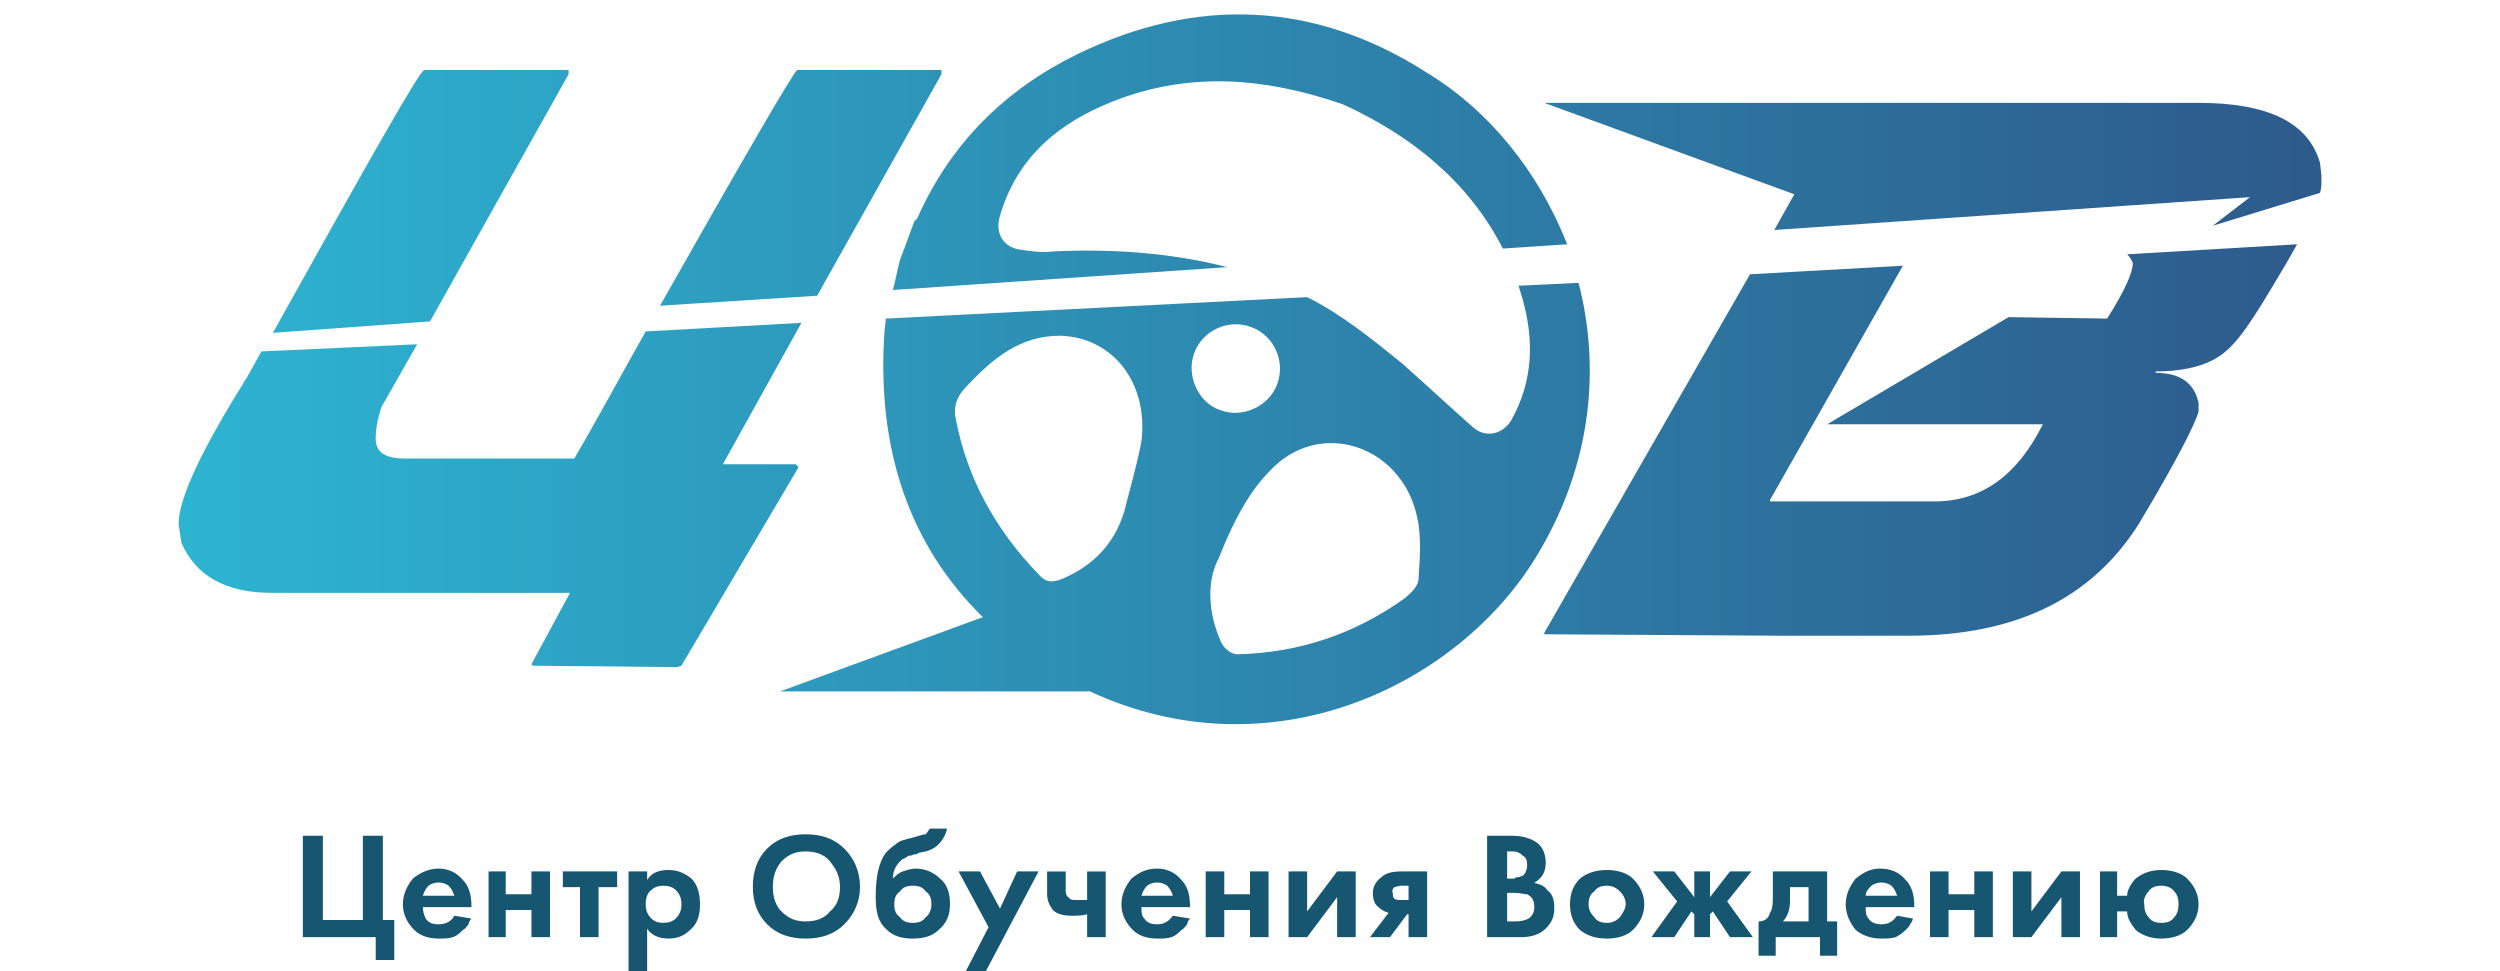
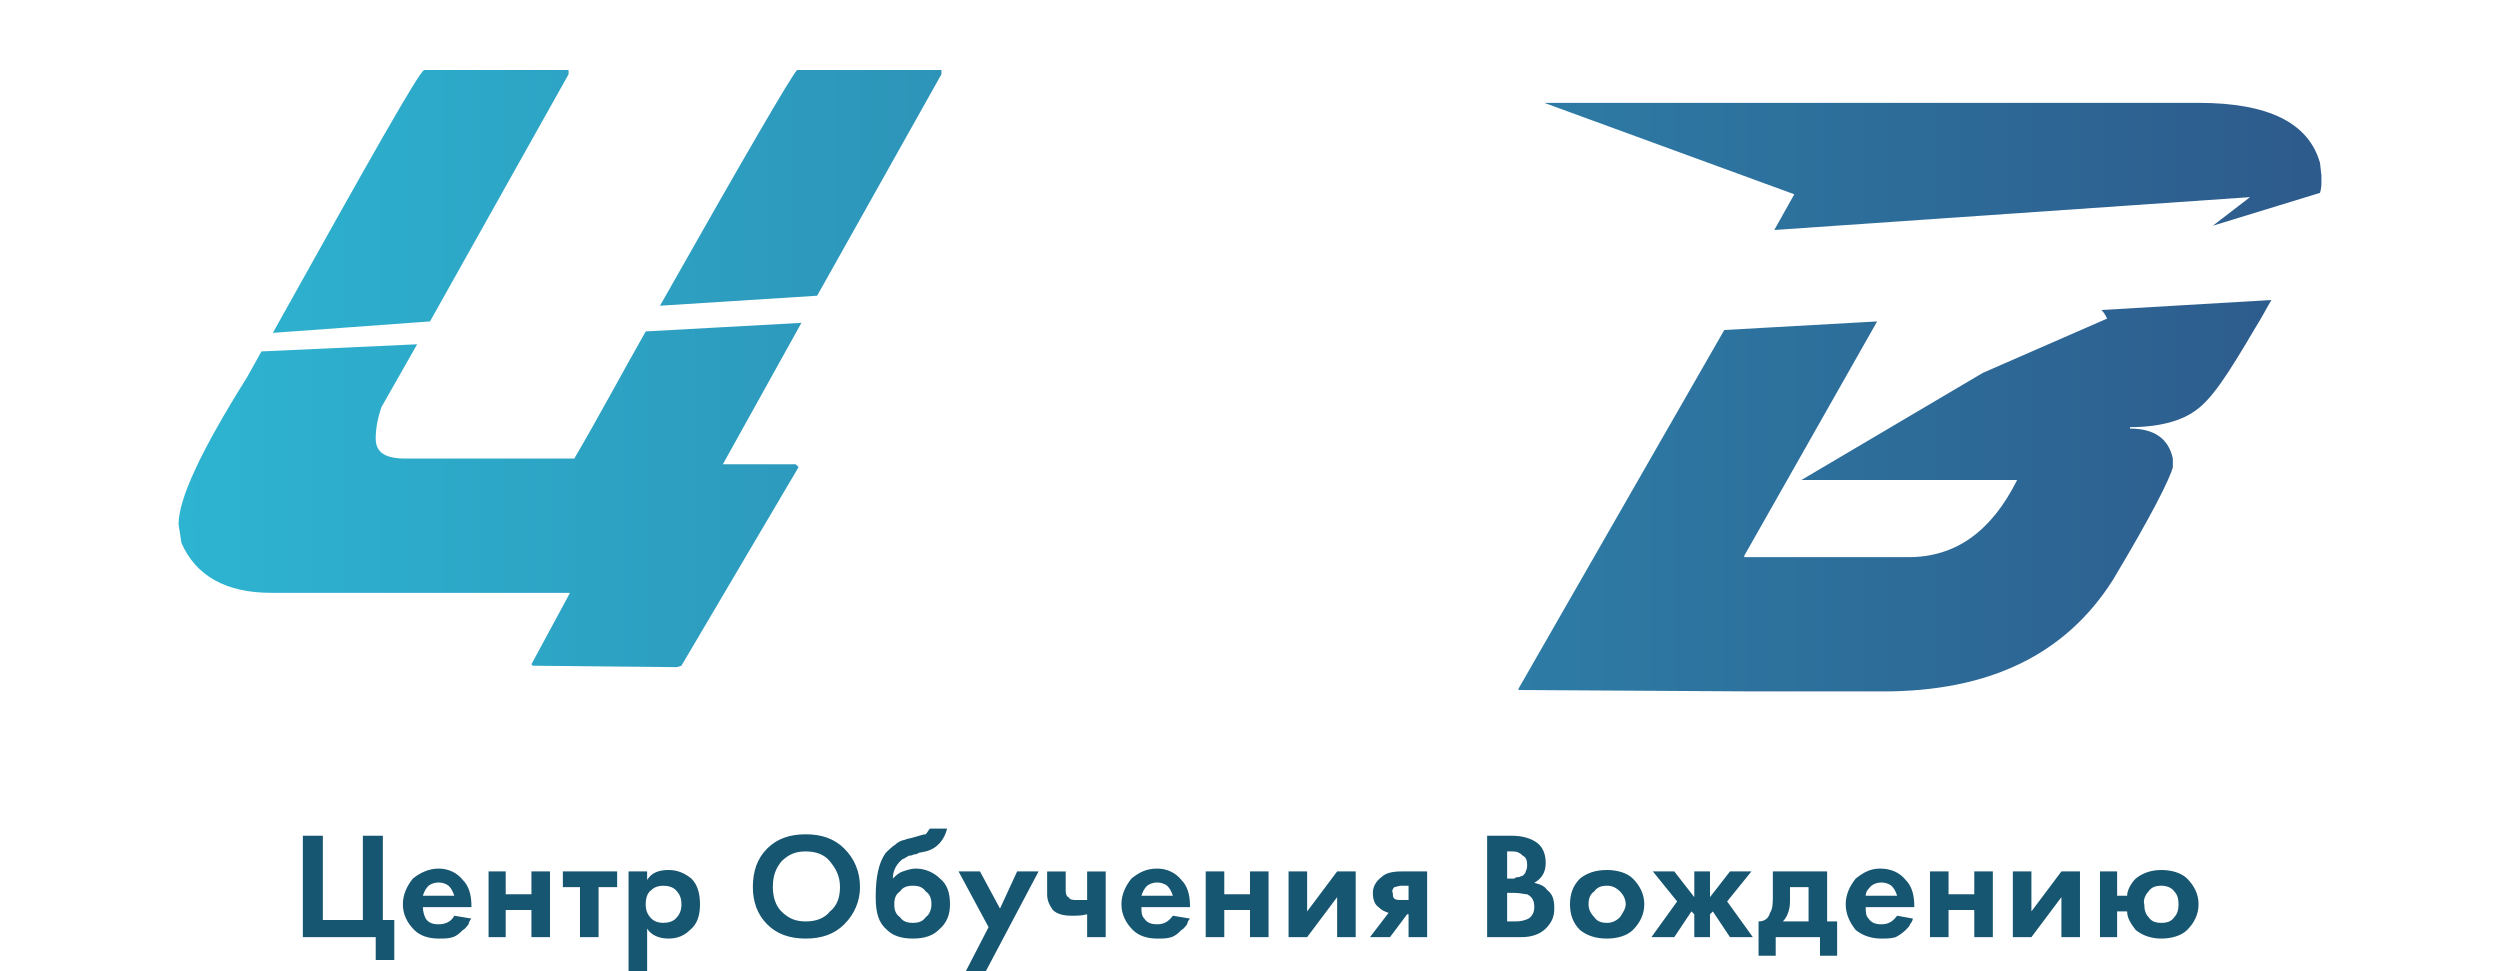
<svg xmlns="http://www.w3.org/2000/svg" viewBox="0 0 175 68" fill="none">
  <defs>
    <linearGradient id="Gradient-0" x1="-12" y1="36.5" x2="162.4" y2="36.5" gradientUnits="userSpaceOnUse">
      <stop offset="0" stop-color="#2db4d1" />
      <stop offset=".5" stop-color="#2d87ae" />
      <stop offset="1" stop-color="#2d5b8c" />
    </linearGradient>
    <linearGradient id="Gradient-1" x1=".2" y1="35.2" x2="149" y2="35.2" gradientUnits="userSpaceOnUse">
      <stop offset="0" stop-color="#2db4d1" />
      <stop offset="1" stop-color="#2d5b8c" />
    </linearGradient>
  </defs>
  <style> @keyframes a0_t { 0% { transform: translate(74.1px,24.8px) rotate(0deg) translate(-74.1px,-24.8px); } 14.286% { transform: translate(74.1px,24.8px) rotate(0deg) translate(-74.1px,-24.8px); animation-timing-function: cubic-bezier(.5,0,.5,1); } 28.571% { transform: translate(74.1px,24.8px) rotate(-30deg) translate(-74.1px,-24.8px); animation-timing-function: cubic-bezier(.5,0,.5,1); } 57.143% { transform: translate(74.1px,24.8px) rotate(30deg) translate(-74.1px,-24.8px); animation-timing-function: cubic-bezier(.5,0,.5,1); } 71.428% { transform: translate(74.1px,24.8px) rotate(0deg) translate(-74.1px,-24.8px); } 100% { transform: translate(74.1px,24.8px) rotate(0deg) translate(-74.1px,-24.8px); } } </style>
  <path d="M21.2 65.6v-7.1h1.4v5.9h2.8v-5.9h1.4v5.9h.8v2.8h-1.3v-1.6h-5.1Zm10.6-1.5l1.2 .2c-0.1 .1-0.2 .3-0.2 .4c-0.1 .1-0.2 .3-0.4 .4c-0.2 .2-0.4 .4-0.7 .5c-0.3 .1-0.6 .1-1 .1c-0.7 0-1.3-0.2-1.7-0.6c-0.5-0.5-0.8-1.1-0.8-1.8c0-0.7 .3-1.3 .7-1.8c.5-0.4 1.1-0.7 1.8-0.7c.7 0 1.3 .3 1.7 .8c.4 .4 .6 1 .6 1.8v.1h-3.4c0 .3 .1 .6 .2 .8c.2 .3 .5 .4 .9 .4c.5 0 .9-0.2 1.1-0.6Zm-2.2-1.4h2.2c-0.1-0.3-0.2-0.5-0.4-0.7c-0.4-0.3-1-0.3-1.4 0c-0.2 .2-0.3 .4-0.4 .7Zm4.6 2.9v-4.6h1.2v1.6h1.8v-1.6h1.3v4.6h-1.3v-1.9h-1.8v1.9h-1.2Zm9-3.5h-1.3v3.5h-1.3v-3.5h-1.2v-1.1h3.8v1.1Zm2.1 2.9v3h-1.3v-7h1.3v.6c.3-0.5 .8-0.7 1.5-0.7c.6 0 1.1 .2 1.6 .6c.4 .4 .6 1 .6 1.8c0 .8-0.2 1.4-0.7 1.8c-0.4 .4-0.9 .6-1.5 .6c-0.6 0-1.2-0.2-1.5-0.7Zm1.1-3c-0.3 0-0.6 .1-0.8 .3c-0.3 .2-0.4 .6-0.4 1c0 .4 .1 .7 .4 1c.2 .2 .5 .3 .8 .3c.4 0 .7-0.1 .9-0.3c.3-0.3 .4-0.6 .4-1c0-0.4-0.1-0.7-0.4-1c-0.2-0.2-0.5-0.3-0.9-0.3Zm7.3-2.6c.7-0.7 1.6-1 2.7-1c1.1 0 2 .3 2.7 1c.7 .7 1.1 1.6 1.1 2.7c0 1-0.4 1.9-1.1 2.6c-0.7 .7-1.6 1-2.7 1c-1.1 0-2-0.3-2.7-1c-0.7-0.7-1-1.6-1-2.6c0-1.1 .3-2 1-2.7Zm1 4.4c.5 .5 1 .7 1.7 .7c.7 0 1.3-0.2 1.7-0.7c.5-0.4 .7-1 .7-1.7c0-0.8-0.3-1.3-0.7-1.8c-0.4-0.5-1-0.7-1.7-0.7c-0.7 0-1.2 .2-1.7 .7c-0.4 .5-0.6 1-0.6 1.8c0 .7 .2 1.3 .6 1.7Zm10.4-5.8h1.2c-0.2 .8-0.7 1.4-1.5 1.6l-0.5 .1c-0.1 .1-0.2 .1-0.3 .1c-0.2 .1-0.3 .1-0.4 .1c-0.1 .1-0.2 .1-0.3 .2c-0.1 0-0.2 .1-0.3 .2c-0.3 .3-0.5 .7-0.5 1.2c.2-0.2 .4-0.4 .7-0.5c.3-0.1 .6-0.2 .9-0.2c.7 0 1.3 .3 1.7 .7c.5 .4 .7 1 .7 1.8c0 .7-0.2 1.3-0.8 1.8c-0.4 .4-1 .6-1.8 .6c-0.8 0-1.4-0.2-1.8-0.6c-0.6-0.5-0.8-1.2-0.8-2.3c0-1.4 .2-2.4 .7-3.1c.2-0.2 .4-0.4 .7-0.6c.2-0.2 .5-0.3 .6-0.3c.2-0.1 .4-0.1 .7-0.2c.4-0.1 .6-0.2 .8-0.2c.1-0.1 .2-0.3 .3-0.4Zm-2.1 6.2c.2 .3 .5 .4 .9 .4c.4 0 .7-0.1 .9-0.4c.3-0.2 .4-0.6 .4-0.9c0-0.4-0.1-0.7-0.4-0.9c-0.2-0.3-0.5-0.4-0.9-0.4c-0.4 0-0.7 .1-0.9 .4c-0.3 .2-0.4 .5-0.4 .9c0 .4 .1 .7 .4 .9Zm4.6 3.8l1.6-3.1l-2.1-3.9h1.5l1.4 2.6l1.2-2.6h1.5l-3.7 7h-1.4Zm8.5-2.4v-1.6c-0.4 .1-0.7 .1-1.1 .1c-0.5 0-1-0.1-1.3-0.4c-0.2-0.3-0.4-0.6-0.4-1.1v-1.6h1.3v1.4c0 .2 .1 .4 .2 .4c.1 .2 .3 .2 .6 .2c.2 0 .5 0 .7 0v-2h1.3v4.6h-1.3Zm6-1.5l1.2 .2c-0.1 .1-0.2 .3-0.2 .4c-0.1 .1-0.2 .3-0.4 .4c-0.2 .2-0.4 .4-0.7 .5c-0.3 .1-0.6 .1-1 .1c-0.7 0-1.3-0.2-1.7-0.6c-0.5-0.5-0.8-1.1-0.8-1.8c0-0.7 .3-1.3 .7-1.8c.5-0.4 1-0.7 1.8-0.7c.7 0 1.3 .3 1.7 .8c.4 .4 .6 1 .6 1.8v.1h-3.4c0 .3 0 .6 .2 .8c.2 .3 .5 .4 .9 .4c.5 0 .8-0.2 1.1-0.6Zm-2.2-1.4h2.2c-0.1-0.3-0.2-0.5-0.4-0.7c-0.4-0.3-1-0.3-1.4 0c-0.2 .2-0.3 .4-0.4 .7Zm4.5 2.9v-4.6h1.3v1.6h1.8v-1.6h1.3v4.6h-1.3v-1.9h-1.8v1.9h-1.3Zm5.8-4.6h1.3v2.8l2.1-2.8h1.3v4.6h-1.3v-2.8l-2.1 2.8h-1.3v-4.6Zm5.7 4.6l1.3-1.7c-0.3-0.1-0.5-0.2-0.7-0.4c-0.3-0.2-0.4-0.6-0.4-1c0-0.4 .2-0.8 .6-1.1c.3-0.3 .8-0.4 1.4-0.4h1.8v4.6h-1.3v-1.6h-0.1l-1.2 1.6h-1.4Zm2.7-2.6v-1h-0.5c-0.2 0-0.4 .1-0.5 .1c-0.1 .1-0.2 .3-0.1 .4c0 .2 0 .3 .1 .4c.1 .1 .3 .1 .5 .1h.5Zm5.5-4.5h1.7c.8 0 1.4 .2 1.8 .5c.4 .3 .6 .8 .6 1.4c0 .7-0.3 1.1-0.8 1.4c.4 .1 .7 .2 .9 .5c.4 .3 .5 .7 .5 1.3c0 .6-0.2 1-0.6 1.4c-0.4 .4-1 .6-1.7 .6h-2.4v-7.1Zm1.4 1.1v1.9h.5c.1-0.1 .2-0.1 .3-0.1c.1 0 .2-0.1 .3-0.1c.1-0.1 .2-0.2 .2-0.3c.1-0.2 .1-0.3 .1-0.5c0-0.3-0.1-0.5-0.3-0.6c-0.2-0.2-0.4-0.3-0.7-0.3h-0.4Zm0 2.9v2h.6c.4 0 .7-0.1 .9-0.2c.3-0.2 .4-0.5 .4-0.8c0-0.4-0.1-0.7-0.5-0.9c-0.2 0-0.5-0.1-0.9-0.1h-0.5Zm5.1-1c.5-0.4 1.1-0.6 1.9-0.6c.7 0 1.4 .2 1.8 .6c.5 .5 .8 1.1 .8 1.8c0 .7-0.3 1.3-0.8 1.8c-0.4 .4-1.1 .6-1.8 .6c-0.8 0-1.4-0.2-1.9-0.6c-0.5-0.5-0.7-1.1-0.7-1.8c0-0.7 .2-1.3 .7-1.8Zm1 2.7c.2 .3 .5 .4 .9 .4c.3 0 .6-0.1 .9-0.4c.2-0.3 .4-0.6 .4-0.9c0-0.4-0.2-0.7-0.4-0.9c-0.3-0.3-0.6-0.4-0.9-0.4c-0.4 0-0.7 .1-0.9 .4c-0.3 .2-0.4 .5-0.4 .9c0 .3 .1 .6 .4 .9Zm7-3.2h1.1v1.8l1.4-1.8h1.5l-1.7 2.1l1.8 2.5h-1.6l-1.2-1.8l-0.2 .2v1.6h-1.1v-1.6l-0.2-0.2l-1.2 1.8h-1.6l1.8-2.5l-1.7-2.1h1.5l1.4 1.8v-1.8Zm5.5 0h3.8v3.5h.7v2.4h-1.2v-1.3h-3.1v1.3h-1.2v-2.4c.4 0 .7-0.2 .8-0.6c.2-0.3 .2-0.7 .2-1.2v-1.7Zm2.5 3.5v-2.4h-1.3v1c0 .6-0.2 1.1-0.5 1.4h1.8Zm6.2-0.4l1.1 .2c0 .1-0.1 .3-0.2 .4c0 .1-0.2 .3-0.3 .4c-0.2 .2-0.5 .4-0.7 .5c-0.3 .1-0.7 .1-1 .1c-0.7 0-1.3-0.2-1.8-0.6c-0.4-0.5-0.7-1.1-0.7-1.8c0-0.7 .3-1.3 .7-1.8c.5-0.4 1-0.7 1.7-0.7c.8 0 1.4 .3 1.8 .8c.4 .4 .6 1 .6 1.8v.1h-3.4c0 .3 0 .6 .2 .8c.2 .3 .5 .4 .9 .4c.5 0 .8-0.2 1.1-0.6Zm-2.2-1.4h2.2c-0.1-0.3-0.2-0.5-0.4-0.7c-0.4-0.3-1-0.3-1.4 0c-0.2 .2-0.4 .4-0.4 .7Zm4.5 2.9v-4.6h1.3v1.6h1.8v-1.6h1.3v4.6h-1.3v-1.9h-1.8v1.9h-1.3Zm5.8-4.6h1.3v2.8l2.1-2.8h1.3v4.6h-1.3v-2.8l-2.1 2.8h-1.3v-4.6Zm7.3 1.7h.7c0-0.4 .3-0.9 .6-1.2c.5-0.4 1.1-0.6 1.8-0.6c.7 0 1.4 .2 1.8 .6c.5 .5 .8 1.1 .8 1.8c0 .7-0.3 1.3-0.8 1.8c-0.4 .4-1.1 .6-1.8 .6c-0.7 0-1.3-0.2-1.8-0.6c-0.3-0.4-0.6-0.8-0.6-1.3h-0.7v1.8h-1.2v-4.6h1.2v1.7Zm2.2 1.5c.2 .3 .5 .4 .9 .4c.4 0 .7-0.1 .9-0.4c.2-0.2 .3-0.5 .3-0.9c0-0.4-0.1-0.7-0.3-0.9c-0.2-0.3-0.6-0.4-0.9-0.4c-0.4 0-0.7 .1-0.9 .4c-0.2 .2-0.4 .6-0.3 .9c0 .4 .1 .7 .3 .9Z" fill="#165671" />
  <g transform="translate(12.5,1)">
-     <path d="M27.3 3.9v.3l-9.7 17.3l-11 .8c6.8-12.2 10.3-18.4 10.6-18.4Zm26.1 0v.3l-8.7 15.5l-11 .7c6-10.6 9.2-16.1 9.6-16.5Zm88 2.3c4.9 0 7.7 1.4 8.5 4.2l.1 .9v.4c0 .2 0 .5-0.1 .8h-0.1h.1l-7.5 2.3l2.6-2l-33.3 2.3l1.4-2.5l-17.5-6.4Zm-6.4 15.1c1.2-1.9 1.8-3.2 1.8-3.9c-0.1-0.2-0.2-0.4-0.4-0.6l11.9-0.7c-0.3 .5-0.6 1.1-1.1 1.9c-2 3.4-3.1 5.1-4.3 5.9c-0.7 .5-2.1 1.1-4.5 1.1v.1c1.7 0 2.7 .7 3 2.1v.6c-0.2 .8-1.5 3.4-4.2 7.9c-3.3 5.2-8.6 7.8-16.1 7.8h-9l-16.5-0.1v-0.1l14.4-25.1l10.7-0.6l-9.3 16.4v.1h11.5c3.3 0 5.8-1.8 7.6-5.4h-15.1l12.7-7.5Zm-96.9 10.2h5.1l.2 .2l-8.2 13.9l-0.3 .1l-10.1-0.1l-0.1-0.1l2.7-5h-20.9c-3.2 0-5.3-1.2-6.3-3.5l-0.2-1.3c0-1.8 1.6-5.2 4.8-10.3l1-1.8l10.9-0.5l-2.5 4.4c-0.3 .9-0.4 1.6-0.4 2.1v.1c0 1 .7 1.4 2.1 1.4h11.8c1.7-2.9 3.3-5.9 5-8.9l10.9-0.6Z" fill="url(#Gradient-1)" stroke-dasharray="639.5 639.5" stroke="url(#Gradient-0)" stroke-width=".5" fill-rule="evenodd" stroke-opacity="0" />
-     <path d="M63.8 47.4h-21.7l14.2-5.2c0 0 7.5 5.2 7.5 5.2Z" fill="url(#Gradient-1)" stroke-dasharray="639.5 639.5" stroke="url(#Gradient-0)" stroke-width=".5" fill-rule="evenodd" stroke-opacity="0" />
-     <path d="M50.5 17.2l1-2.7c.1-0.1 .1-0.1 .2-0.2c2.3-5.2 6.1-9 11.2-11.5c8.4-4.1 16.7-3.7 24.5 1.3c4.3 2.6 7.8 6.9 9.8 12l-4.5 .3c-2.4-4.7-6.4-7.9-11.2-10.1c-5.5-1.9-10.8-2.3-16.1-0.2c-3.8 1.5-6.7 3.9-7.9 8c-0.4 1.3 .3 2.3 1.6 2.4c.7 .1 1.4 .2 2.1 .1c4.2-0.2 8.3 .1 12.2 1.1l-23.4 1.6c.2-0.7 .3-1.4 .5-2.1Zm43.3 1.8l4.2-0.2c1.5 5.8 1 12.5-2.8 18.9c-5.5 9.3-18.7 15.6-31.4 9.7c-3.2-1.5-5.6-3.2-7.5-5.2c-5.2-5.1-7.4-11.8-6.9-19.8c0-0.3 .1-0.7 .1-1.1l29.5-1.5c2.4 1.2 4.5 2.9 6.6 4.6c1.7 1.5 3.3 3 5 4.5c.9 .8 2.1 .5 2.7-0.5c1.5-2.7 1.6-5.5 .8-8.4c-0.1-0.3-0.2-0.7-0.3-1Zm-18.7 2.9c-1.6-0.6-3.4 .2-4 1.8c-0.6 1.6 .3 3.5 1.8 4c1.5 .6 3.4-0.2 4-1.8c.6-1.6-0.2-3.4-1.8-4Zm-8.9 12.9c.4-1.6 .9-3.3 1.2-4.9c.5-4.1-2-7.3-5.7-7.4c-2.8 0-4.7 1.6-6.5 3.5c-0.6 .6-1 1.3-0.8 2.3c.8 4.2 2.8 7.8 5.8 10.9c.5 .6 1 .6 1.7 .3c2.1-0.9 3.6-2.4 4.3-4.7Zm19.6 6.1c.5-0.4 1-0.9 1-1.4c.1-1.5 .2-3-0.1-4.3c-1-4.7-6.1-6.7-9.6-3.9c-1.9 1.6-3.1 3.8-4.3 6.8c-0.8 1.5-0.8 3.7 .2 5.9c.2 .4 .7 .8 1.1 .8c4.3-0.1 8.2-1.4 11.7-3.9Z" fill="url(#Gradient-1)" stroke-dasharray="639.5 639.5" stroke="url(#Gradient-0)" stroke-width=".5" fill-rule="evenodd" stroke-opacity="0" transform="translate(74.1,24.8) translate(-74.1,-24.8)" style="animation: 7s linear infinite both a0_t;" />
+     <path d="M27.3 3.9v.3l-9.7 17.3l-11 .8c6.8-12.2 10.3-18.4 10.6-18.4Zm26.1 0v.3l-8.7 15.5l-11 .7c6-10.6 9.2-16.1 9.6-16.5Zm88 2.3c4.9 0 7.7 1.4 8.5 4.2l.1 .9v.4c0 .2 0 .5-0.1 .8h-0.1h.1l-7.5 2.3l2.6-2l-33.3 2.3l1.4-2.5l-17.5-6.4Zm-6.4 15.1c-0.1-0.2-0.2-0.4-0.4-0.6l11.9-0.7c-0.3 .5-0.6 1.1-1.1 1.9c-2 3.4-3.1 5.1-4.3 5.9c-0.7 .5-2.1 1.1-4.5 1.1v.1c1.7 0 2.7 .7 3 2.1v.6c-0.2 .8-1.5 3.4-4.2 7.9c-3.3 5.2-8.6 7.8-16.1 7.8h-9l-16.5-0.1v-0.1l14.4-25.1l10.7-0.6l-9.3 16.4v.1h11.5c3.3 0 5.8-1.8 7.6-5.4h-15.1l12.7-7.5Zm-96.9 10.2h5.1l.2 .2l-8.2 13.9l-0.3 .1l-10.1-0.1l-0.1-0.1l2.7-5h-20.9c-3.2 0-5.3-1.2-6.3-3.5l-0.2-1.3c0-1.8 1.6-5.2 4.8-10.3l1-1.8l10.9-0.5l-2.5 4.4c-0.3 .9-0.4 1.6-0.4 2.1v.1c0 1 .7 1.4 2.1 1.4h11.8c1.7-2.9 3.3-5.9 5-8.9l10.9-0.6Z" fill="url(#Gradient-1)" stroke-dasharray="639.5 639.5" stroke="url(#Gradient-0)" stroke-width=".5" fill-rule="evenodd" stroke-opacity="0" />
  </g>
</svg>